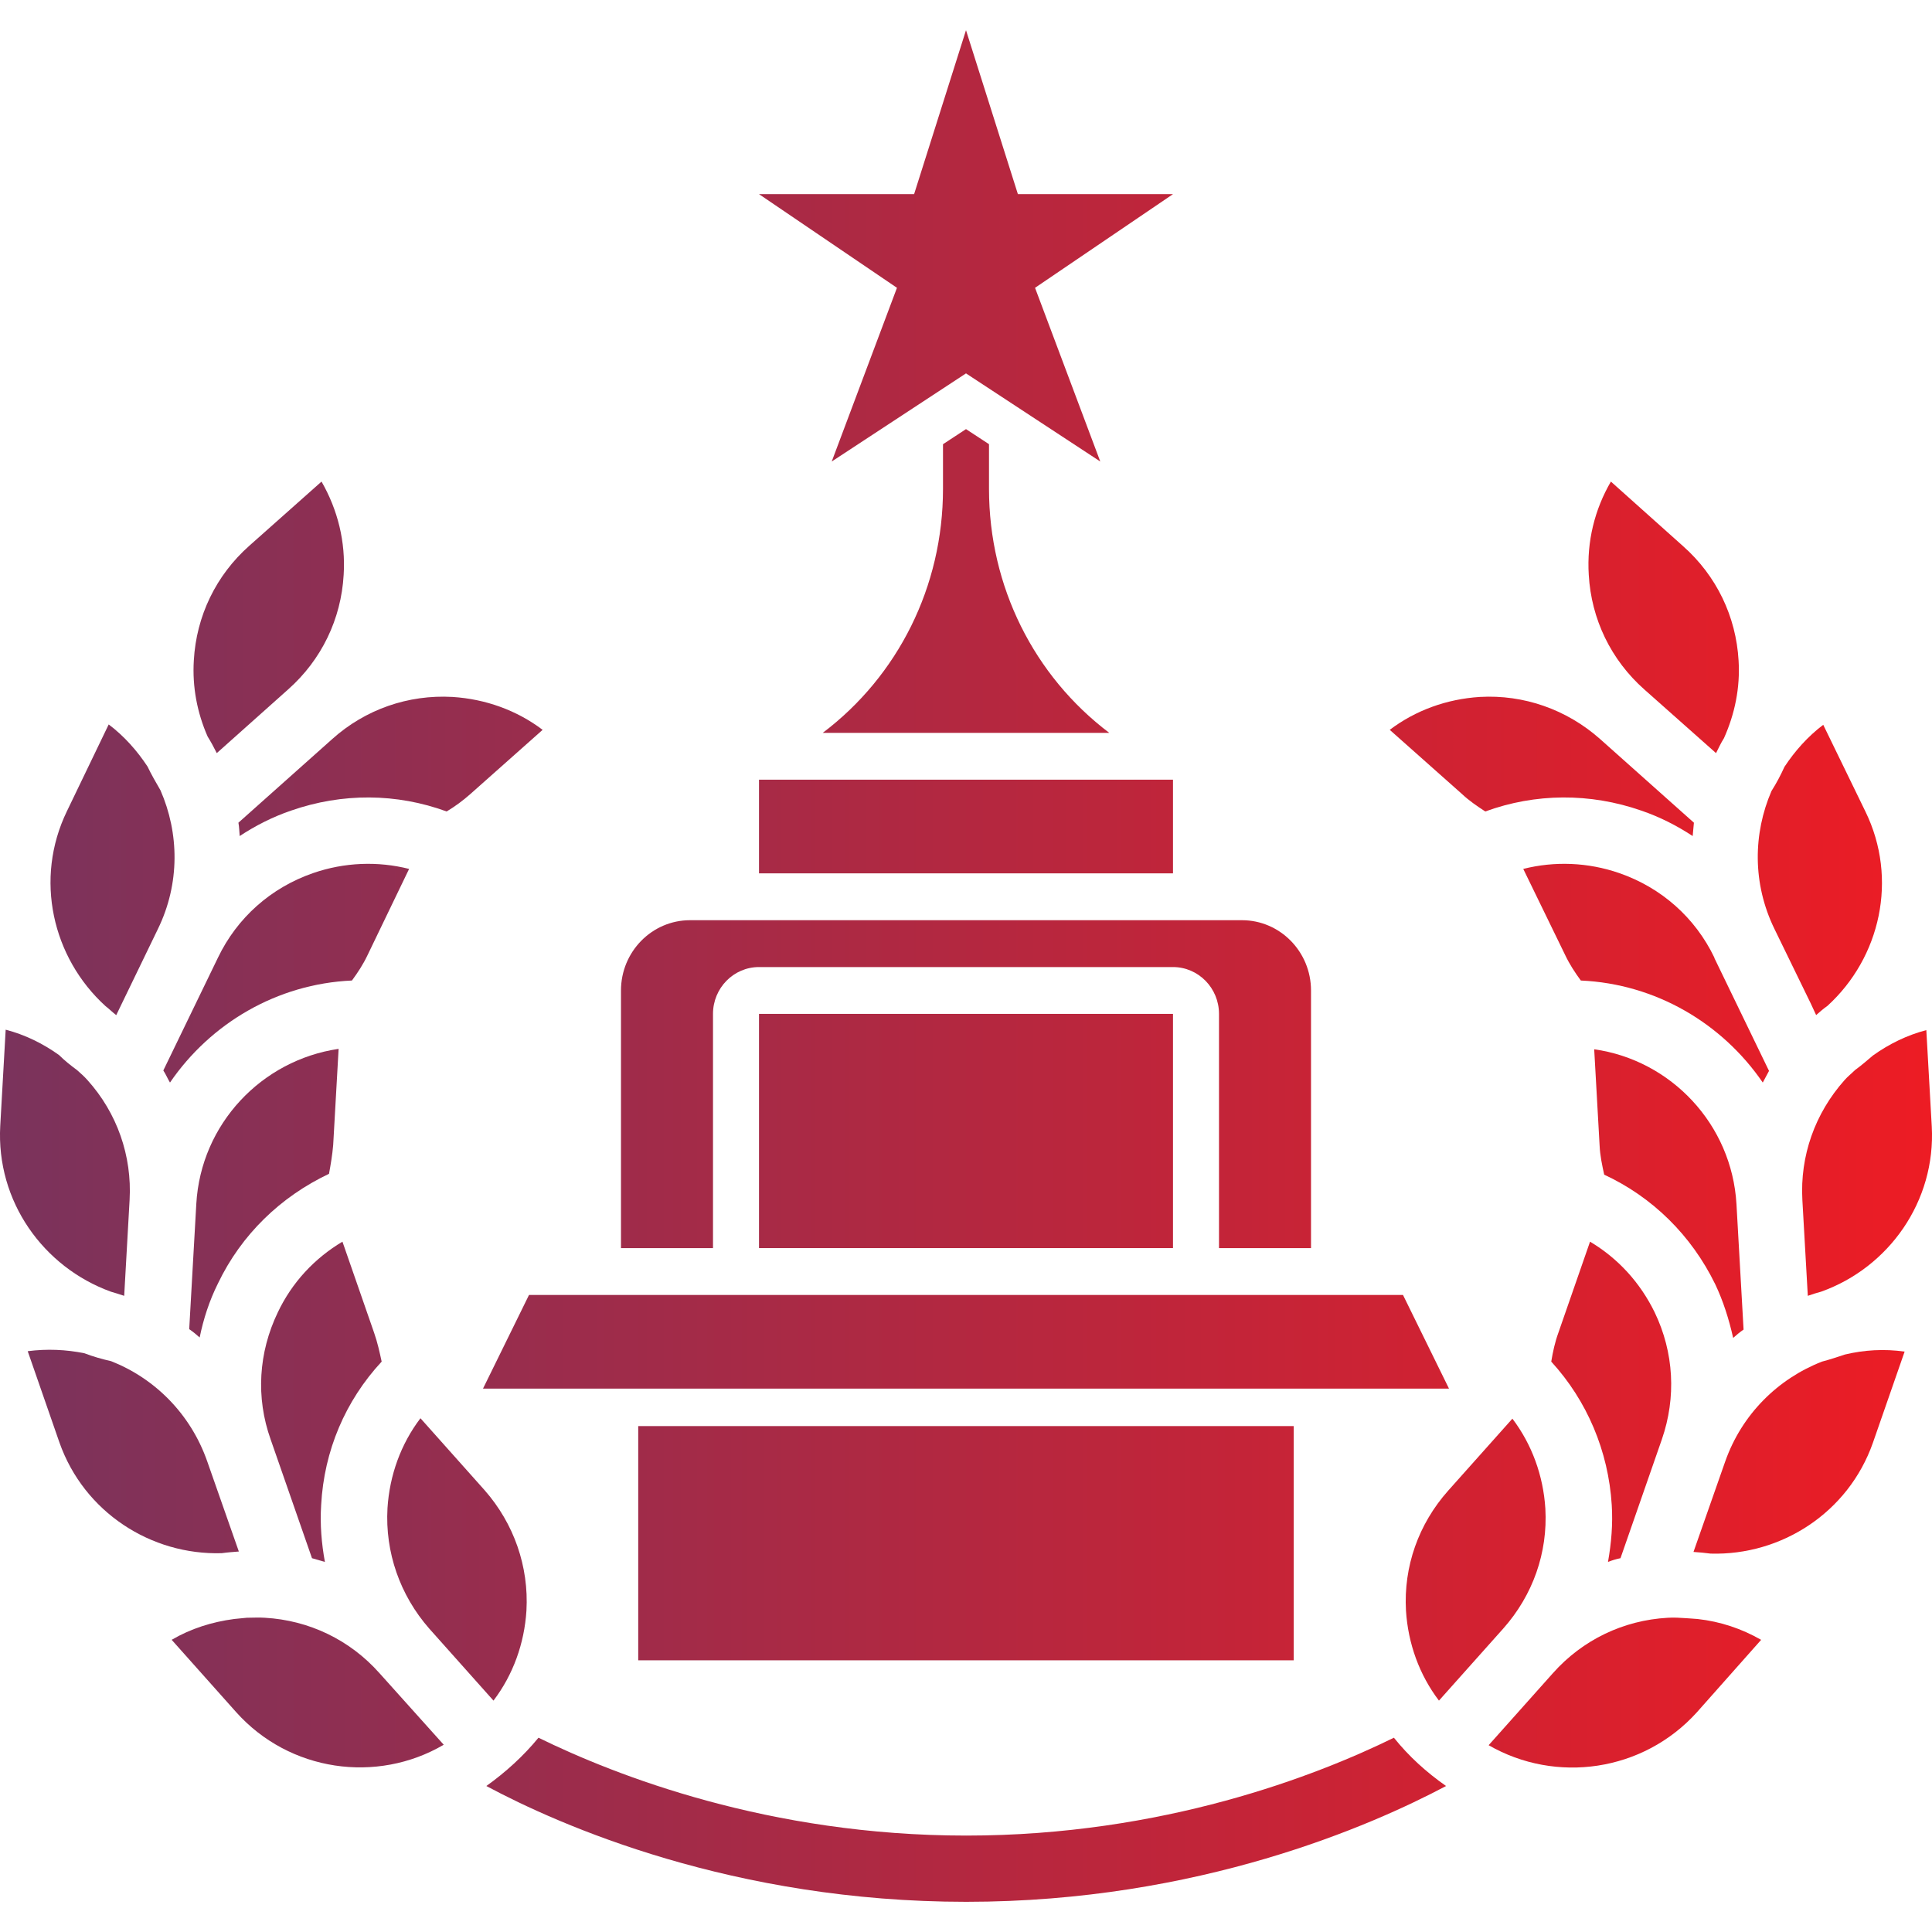
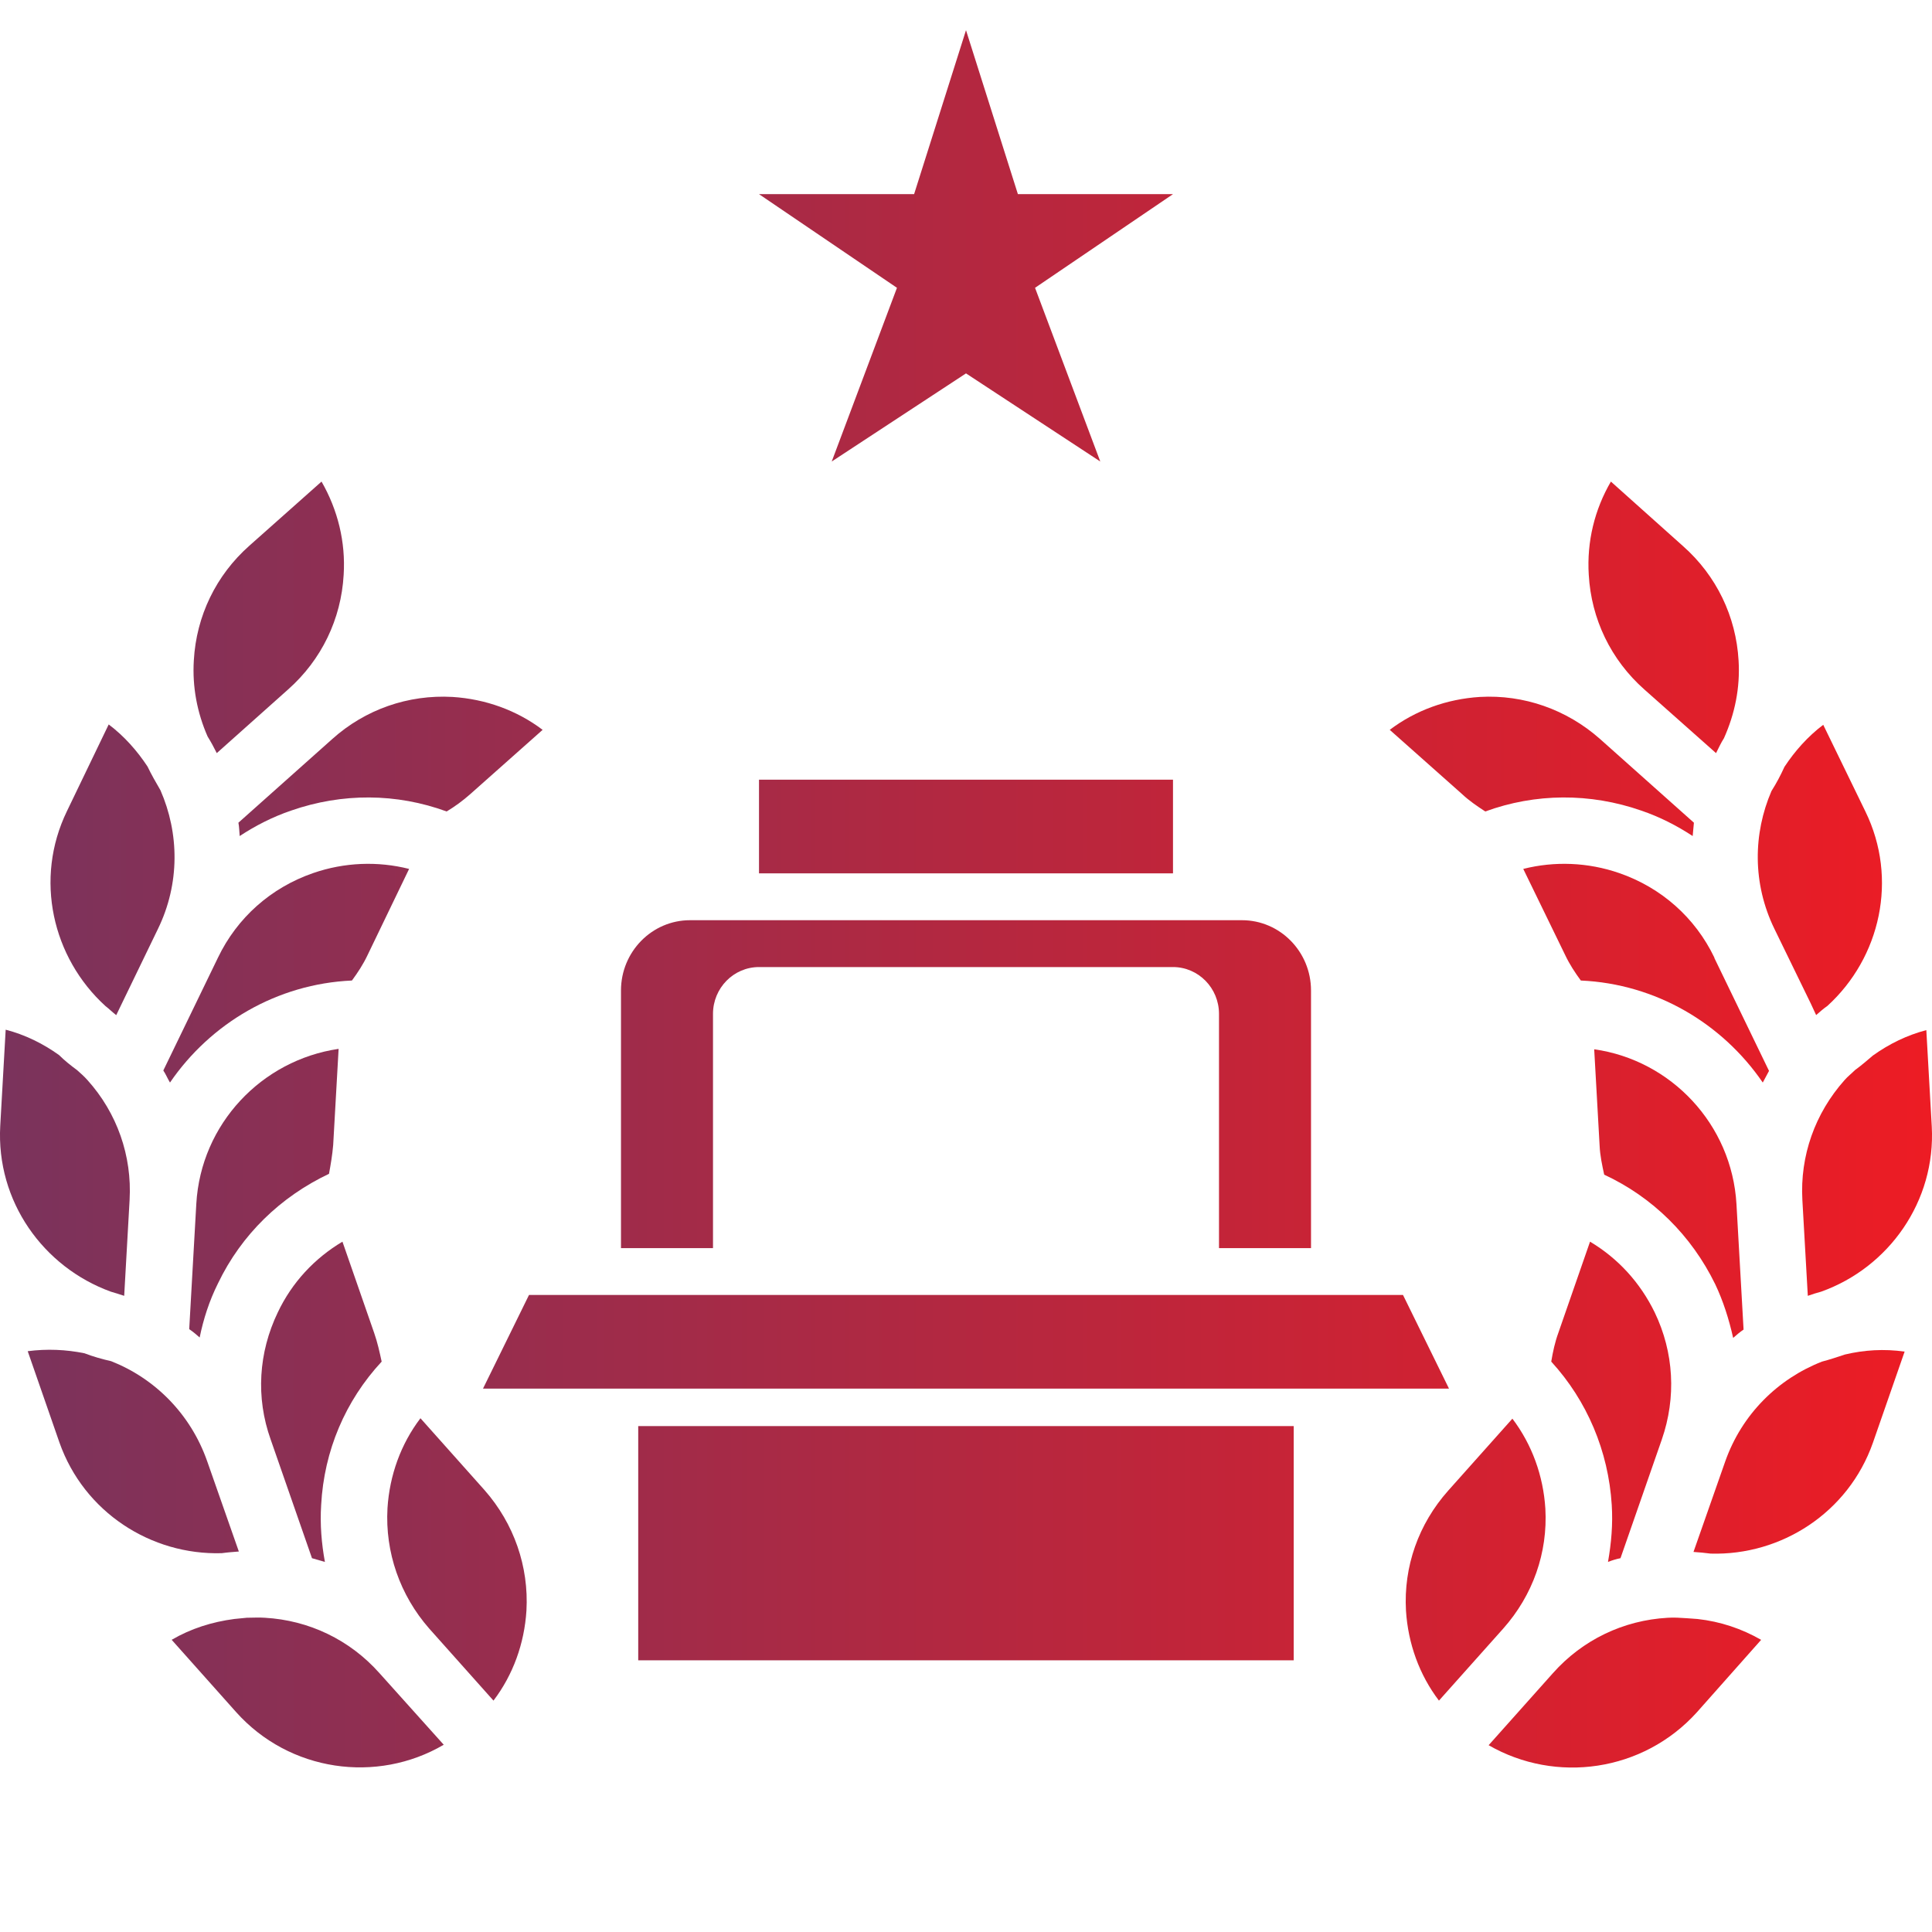
<svg xmlns="http://www.w3.org/2000/svg" width="64" height="64" viewBox="0 0 64 64" fill="none">
  <path d="M12.394 44.153L11.344 41.132C10.418 41.684 9.671 42.484 9.201 43.477C8.565 44.801 8.468 46.291 8.966 47.685L10.335 51.617C10.473 51.658 10.625 51.7 10.763 51.741C10.652 51.134 10.597 50.499 10.639 49.851C10.735 48.057 11.44 46.402 12.643 45.105C12.574 44.788 12.505 44.47 12.394 44.153Z" fill="url(#paint0_linear)" />
  <path d="M11.037 37.932L11.217 34.745C8.673 35.117 6.655 37.228 6.503 39.877L6.268 44.03C6.393 44.113 6.503 44.209 6.614 44.306C6.738 43.699 6.932 43.092 7.222 42.512C7.996 40.898 9.295 39.643 10.899 38.884C10.954 38.58 11.009 38.263 11.037 37.932Z" fill="url(#paint1_linear)" />
  <path d="M7.898 27.253C7.926 27.405 7.926 27.543 7.94 27.695C8.465 27.35 9.032 27.06 9.64 26.853C11.34 26.26 13.137 26.274 14.796 26.881C15.072 26.715 15.335 26.522 15.584 26.301L17.975 24.177C17.118 23.528 16.081 23.156 14.989 23.087C13.524 23.004 12.1 23.5 11.008 24.48L7.898 27.253Z" fill="url(#paint2_linear)" />
  <path d="M3.671 42.788C3.824 42.829 3.976 42.884 4.114 42.926L4.293 39.752C4.376 38.29 3.879 36.869 2.897 35.779C2.787 35.655 2.676 35.558 2.552 35.448C2.345 35.296 2.137 35.131 1.957 34.951C1.418 34.565 0.824 34.275 0.188 34.11L0.008 37.297C-0.13 39.794 1.432 41.974 3.671 42.788Z" fill="url(#paint3_linear)" />
  <path d="M7.912 51.396L6.862 48.402C6.309 46.83 5.12 45.657 3.682 45.091C3.378 45.022 3.088 44.94 2.798 44.829C2.19 44.705 1.554 44.677 0.918 44.76L1.968 47.782C2.784 50.099 5.009 51.52 7.345 51.451C7.539 51.424 7.732 51.41 7.912 51.396Z" fill="url(#paint4_linear)" />
  <path d="M8.769 53.59C8.576 53.576 8.368 53.59 8.175 53.59C8.037 53.603 7.898 53.617 7.76 53.631C7.028 53.727 6.323 53.948 5.687 54.321L7.815 56.708C9.585 58.694 12.487 59.094 14.699 57.797L12.57 55.425C11.589 54.321 10.234 53.672 8.769 53.59Z" fill="url(#paint5_linear)" />
  <path d="M10.373 28.922C8.976 29.405 7.857 30.398 7.221 31.722L5.41 35.461C5.493 35.585 5.548 35.723 5.631 35.861C6.972 33.902 9.17 32.592 11.658 32.481C11.852 32.219 12.031 31.943 12.169 31.653L13.552 28.784C12.515 28.522 11.409 28.563 10.373 28.922Z" fill="url(#paint6_linear)" />
  <path d="M3.85 33.628L5.232 30.772C5.965 29.268 5.937 27.599 5.315 26.178C5.163 25.916 5.011 25.653 4.886 25.391C4.541 24.867 4.112 24.384 3.601 23.998L2.219 26.867C1.127 29.116 1.735 31.724 3.49 33.324C3.615 33.421 3.725 33.531 3.85 33.628Z" fill="url(#paint7_linear)" />
  <path d="M7.181 24.948L9.545 22.838C10.651 21.858 11.301 20.506 11.384 19.044C11.453 17.954 11.19 16.891 10.651 15.953L8.26 18.078C7.154 19.057 6.504 20.409 6.421 21.872C6.366 22.755 6.532 23.61 6.877 24.397C6.988 24.576 7.085 24.755 7.181 24.948Z" fill="url(#paint8_linear)" />
  <path d="M16.347 56.335C16.997 55.48 17.37 54.445 17.439 53.355C17.522 51.892 17.024 50.471 16.056 49.368L13.928 46.981C13.278 47.836 12.905 48.871 12.836 49.961C12.753 51.423 13.251 52.844 14.218 53.948L16.347 56.335Z" fill="url(#paint9_linear)" />
  <path d="M57.413 44.32C57.523 44.224 57.634 44.127 57.758 44.044L57.523 39.891C57.371 37.242 55.353 35.118 52.81 34.759L52.989 37.946C53.003 38.277 53.072 38.594 53.141 38.912C54.745 39.657 56.03 40.926 56.818 42.54C57.081 43.092 57.274 43.699 57.413 44.32Z" fill="url(#paint10_linear)" />
  <path d="M58.601 35.475L56.791 31.736C56.791 31.736 56.791 31.736 56.791 31.722C56.155 30.398 55.035 29.405 53.639 28.922C52.602 28.563 51.496 28.522 50.46 28.784L51.856 31.653C51.994 31.943 52.174 32.219 52.367 32.481C54.855 32.592 57.053 33.902 58.394 35.861C58.463 35.737 58.532 35.599 58.601 35.475Z" fill="url(#paint11_linear)" />
  <path d="M61.448 35.449C61.338 35.559 61.213 35.655 61.103 35.78C60.121 36.883 59.624 38.291 59.706 39.753L59.886 42.926C60.038 42.871 60.176 42.83 60.328 42.788C62.568 41.988 64.13 39.794 63.992 37.311L63.812 34.124C63.176 34.29 62.582 34.579 62.042 34.966C61.849 35.131 61.656 35.297 61.448 35.449Z" fill="url(#paint12_linear)" />
  <path d="M53.681 51.617L55.05 47.685C55.533 46.291 55.451 44.801 54.815 43.477C54.331 42.484 53.598 41.684 52.672 41.132L51.622 44.153C51.511 44.457 51.442 44.774 51.387 45.105C52.575 46.402 53.28 48.071 53.391 49.851C53.432 50.486 53.377 51.12 53.267 51.741C53.405 51.686 53.543 51.645 53.681 51.617Z" fill="url(#paint13_linear)" />
  <path d="M58.78 30.77L59.983 33.24L60.162 33.626C60.287 33.516 60.397 33.419 60.535 33.322C62.291 31.722 62.885 29.114 61.793 26.88L60.397 24.01C59.886 24.396 59.457 24.879 59.112 25.403C58.987 25.679 58.849 25.941 58.683 26.203C58.075 27.611 58.047 29.266 58.78 30.77Z" fill="url(#paint14_linear)" />
  <path d="M49.202 26.881C50.861 26.274 52.671 26.26 54.372 26.853C54.98 27.06 55.547 27.35 56.072 27.695C56.086 27.543 56.099 27.405 56.113 27.253L53.003 24.48C51.897 23.5 50.474 23.004 49.022 23.087C47.93 23.156 46.894 23.528 46.037 24.177L48.428 26.301C48.663 26.522 48.925 26.701 49.202 26.881Z" fill="url(#paint15_linear)" />
  <path d="M47.971 49.382C46.99 50.486 46.492 51.893 46.575 53.355C46.644 54.445 47.017 55.48 47.667 56.335L49.796 53.949C50.777 52.845 51.275 51.438 51.192 49.975C51.123 48.885 50.749 47.851 50.1 46.995L47.971 49.382Z" fill="url(#paint16_linear)" />
  <path d="M55.865 53.605C55.658 53.591 55.451 53.577 55.243 53.591C53.778 53.673 52.423 54.322 51.442 55.426L49.313 57.812C51.539 59.096 54.428 58.695 56.211 56.722L58.34 54.322C57.69 53.949 56.985 53.715 56.238 53.632C56.114 53.618 55.99 53.618 55.865 53.605Z" fill="url(#paint17_linear)" />
  <path d="M61.116 44.87C60.867 44.953 60.618 45.036 60.356 45.105C58.904 45.671 57.702 46.843 57.149 48.416L56.099 51.41C56.292 51.424 56.472 51.438 56.665 51.465C59.001 51.534 61.227 50.113 62.042 47.795L63.093 44.774C62.415 44.677 61.752 44.719 61.116 44.87Z" fill="url(#paint18_linear)" />
  <path d="M56.846 24.948C56.929 24.783 57.012 24.604 57.109 24.452C57.468 23.651 57.648 22.782 57.593 21.886C57.51 20.423 56.86 19.071 55.754 18.092L53.363 15.953C52.824 16.878 52.561 17.94 52.63 19.044C52.713 20.506 53.363 21.858 54.469 22.838L56.846 24.948Z" fill="url(#paint19_linear)" />
-   <path d="M46.175 57.564C43.618 58.819 38.531 60.806 32.007 60.806C25.482 60.806 20.396 58.819 17.838 57.564C17.341 58.171 16.747 58.709 16.111 59.164C18.557 60.475 24.294 63 32.007 63C39.72 63 45.456 60.461 47.903 59.164C47.253 58.709 46.672 58.185 46.175 57.564Z" fill="url(#paint20_linear)" />
  <path d="M23.619 33.586C23.619 32.73 24.302 32.035 25.143 32.035H38.857C39.697 32.035 40.381 32.73 40.381 33.586V41.345H43.429V32.81C43.429 31.527 42.403 30.483 41.143 30.483H22.857C21.597 30.483 20.571 31.527 20.571 32.81V41.345H23.619V33.586Z" fill="url(#paint21_linear)" />
  <path d="M27.552 15.288L32 12.369L36.448 15.288L34.287 9.534L38.857 6.431H33.719L32 1L30.281 6.431H25.143L29.713 9.534L27.552 15.288Z" fill="url(#paint22_linear)" />
-   <path d="M17.524 42.897L16 46H48L46.476 42.897H17.524Z" fill="url(#paint23_linear)" />
+   <path d="M17.524 42.897L16 46H48L46.476 42.897H17.524" fill="url(#paint23_linear)" />
  <path d="M25.143 25.828H38.857V28.931H25.143V25.828Z" fill="url(#paint24_linear)" />
-   <path d="M32 14.215L31.238 14.715V16.195C31.238 19.435 29.744 22.395 27.254 24.277H36.746C34.256 22.395 32.762 19.435 32.762 16.195V14.714L32 14.215Z" fill="url(#paint25_linear)" />
-   <path d="M25.143 41.345H38.857V33.586H25.143V41.345Z" fill="url(#paint26_linear)" />
  <path d="M21.142 55H42.856V47.241H21.142V55Z" fill="url(#paint27_linear)" />
  <defs>
    <linearGradient id="paint0_linear" x1="-3.32201e-07" y1="30.368" x2="64" y2="30.368" gradientUnits="userSpaceOnUse">
      <stop stop-color="#7A335C" />
      <stop offset="1" stop-color="#ED1C24" />
    </linearGradient>
    <linearGradient id="paint1_linear" x1="-3.32201e-07" y1="30.368" x2="64" y2="30.368" gradientUnits="userSpaceOnUse">
      <stop stop-color="#7A335C" />
      <stop offset="1" stop-color="#ED1C24" />
    </linearGradient>
    <linearGradient id="paint2_linear" x1="-3.32201e-07" y1="30.368" x2="64" y2="30.368" gradientUnits="userSpaceOnUse">
      <stop stop-color="#7A335C" />
      <stop offset="1" stop-color="#ED1C24" />
    </linearGradient>
    <linearGradient id="paint3_linear" x1="-3.32201e-07" y1="30.368" x2="64" y2="30.368" gradientUnits="userSpaceOnUse">
      <stop stop-color="#7A335C" />
      <stop offset="1" stop-color="#ED1C24" />
    </linearGradient>
    <linearGradient id="paint4_linear" x1="-3.32201e-07" y1="30.368" x2="64" y2="30.368" gradientUnits="userSpaceOnUse">
      <stop stop-color="#7A335C" />
      <stop offset="1" stop-color="#ED1C24" />
    </linearGradient>
    <linearGradient id="paint5_linear" x1="-3.32201e-07" y1="30.368" x2="64" y2="30.368" gradientUnits="userSpaceOnUse">
      <stop stop-color="#7A335C" />
      <stop offset="1" stop-color="#ED1C24" />
    </linearGradient>
    <linearGradient id="paint6_linear" x1="-3.32201e-07" y1="30.368" x2="64" y2="30.368" gradientUnits="userSpaceOnUse">
      <stop stop-color="#7A335C" />
      <stop offset="1" stop-color="#ED1C24" />
    </linearGradient>
    <linearGradient id="paint7_linear" x1="-3.32201e-07" y1="30.368" x2="64" y2="30.368" gradientUnits="userSpaceOnUse">
      <stop stop-color="#7A335C" />
      <stop offset="1" stop-color="#ED1C24" />
    </linearGradient>
    <linearGradient id="paint8_linear" x1="-3.32201e-07" y1="30.368" x2="64" y2="30.368" gradientUnits="userSpaceOnUse">
      <stop stop-color="#7A335C" />
      <stop offset="1" stop-color="#ED1C24" />
    </linearGradient>
    <linearGradient id="paint9_linear" x1="-3.32201e-07" y1="30.368" x2="64" y2="30.368" gradientUnits="userSpaceOnUse">
      <stop stop-color="#7A335C" />
      <stop offset="1" stop-color="#ED1C24" />
    </linearGradient>
    <linearGradient id="paint10_linear" x1="-3.32201e-07" y1="30.368" x2="64" y2="30.368" gradientUnits="userSpaceOnUse">
      <stop stop-color="#7A335C" />
      <stop offset="1" stop-color="#ED1C24" />
    </linearGradient>
    <linearGradient id="paint11_linear" x1="-3.32201e-07" y1="30.368" x2="64" y2="30.368" gradientUnits="userSpaceOnUse">
      <stop stop-color="#7A335C" />
      <stop offset="1" stop-color="#ED1C24" />
    </linearGradient>
    <linearGradient id="paint12_linear" x1="-3.32201e-07" y1="30.368" x2="64" y2="30.368" gradientUnits="userSpaceOnUse">
      <stop stop-color="#7A335C" />
      <stop offset="1" stop-color="#ED1C24" />
    </linearGradient>
    <linearGradient id="paint13_linear" x1="-3.32201e-07" y1="30.368" x2="64" y2="30.368" gradientUnits="userSpaceOnUse">
      <stop stop-color="#7A335C" />
      <stop offset="1" stop-color="#ED1C24" />
    </linearGradient>
    <linearGradient id="paint14_linear" x1="-3.32201e-07" y1="30.368" x2="64" y2="30.368" gradientUnits="userSpaceOnUse">
      <stop stop-color="#7A335C" />
      <stop offset="1" stop-color="#ED1C24" />
    </linearGradient>
    <linearGradient id="paint15_linear" x1="-3.32201e-07" y1="30.368" x2="64" y2="30.368" gradientUnits="userSpaceOnUse">
      <stop stop-color="#7A335C" />
      <stop offset="1" stop-color="#ED1C24" />
    </linearGradient>
    <linearGradient id="paint16_linear" x1="-3.32201e-07" y1="30.368" x2="64" y2="30.368" gradientUnits="userSpaceOnUse">
      <stop stop-color="#7A335C" />
      <stop offset="1" stop-color="#ED1C24" />
    </linearGradient>
    <linearGradient id="paint17_linear" x1="-3.32201e-07" y1="30.368" x2="64" y2="30.368" gradientUnits="userSpaceOnUse">
      <stop stop-color="#7A335C" />
      <stop offset="1" stop-color="#ED1C24" />
    </linearGradient>
    <linearGradient id="paint18_linear" x1="-3.32201e-07" y1="30.368" x2="64" y2="30.368" gradientUnits="userSpaceOnUse">
      <stop stop-color="#7A335C" />
      <stop offset="1" stop-color="#ED1C24" />
    </linearGradient>
    <linearGradient id="paint19_linear" x1="-3.32201e-07" y1="30.368" x2="64" y2="30.368" gradientUnits="userSpaceOnUse">
      <stop stop-color="#7A335C" />
      <stop offset="1" stop-color="#ED1C24" />
    </linearGradient>
    <linearGradient id="paint20_linear" x1="-3.32201e-07" y1="30.368" x2="64" y2="30.368" gradientUnits="userSpaceOnUse">
      <stop stop-color="#7A335C" />
      <stop offset="1" stop-color="#ED1C24" />
    </linearGradient>
    <linearGradient id="paint21_linear" x1="-3.32201e-07" y1="30.368" x2="64" y2="30.368" gradientUnits="userSpaceOnUse">
      <stop stop-color="#7A335C" />
      <stop offset="1" stop-color="#ED1C24" />
    </linearGradient>
    <linearGradient id="paint22_linear" x1="-3.32201e-07" y1="30.368" x2="64" y2="30.368" gradientUnits="userSpaceOnUse">
      <stop stop-color="#7A335C" />
      <stop offset="1" stop-color="#ED1C24" />
    </linearGradient>
    <linearGradient id="paint23_linear" x1="-3.32201e-07" y1="30.368" x2="64" y2="30.368" gradientUnits="userSpaceOnUse">
      <stop stop-color="#7A335C" />
      <stop offset="1" stop-color="#ED1C24" />
    </linearGradient>
    <linearGradient id="paint24_linear" x1="-3.32201e-07" y1="30.368" x2="64" y2="30.368" gradientUnits="userSpaceOnUse">
      <stop stop-color="#7A335C" />
      <stop offset="1" stop-color="#ED1C24" />
    </linearGradient>
    <linearGradient id="paint25_linear" x1="-3.32201e-07" y1="30.368" x2="64" y2="30.368" gradientUnits="userSpaceOnUse">
      <stop stop-color="#7A335C" />
      <stop offset="1" stop-color="#ED1C24" />
    </linearGradient>
    <linearGradient id="paint26_linear" x1="-3.32201e-07" y1="30.368" x2="64" y2="30.368" gradientUnits="userSpaceOnUse">
      <stop stop-color="#7A335C" />
      <stop offset="1" stop-color="#ED1C24" />
    </linearGradient>
    <linearGradient id="paint27_linear" x1="-3.32201e-07" y1="30.368" x2="64" y2="30.368" gradientUnits="userSpaceOnUse">
      <stop stop-color="#7A335C" />
      <stop offset="1" stop-color="#ED1C24" />
    </linearGradient>
  </defs>
</svg>